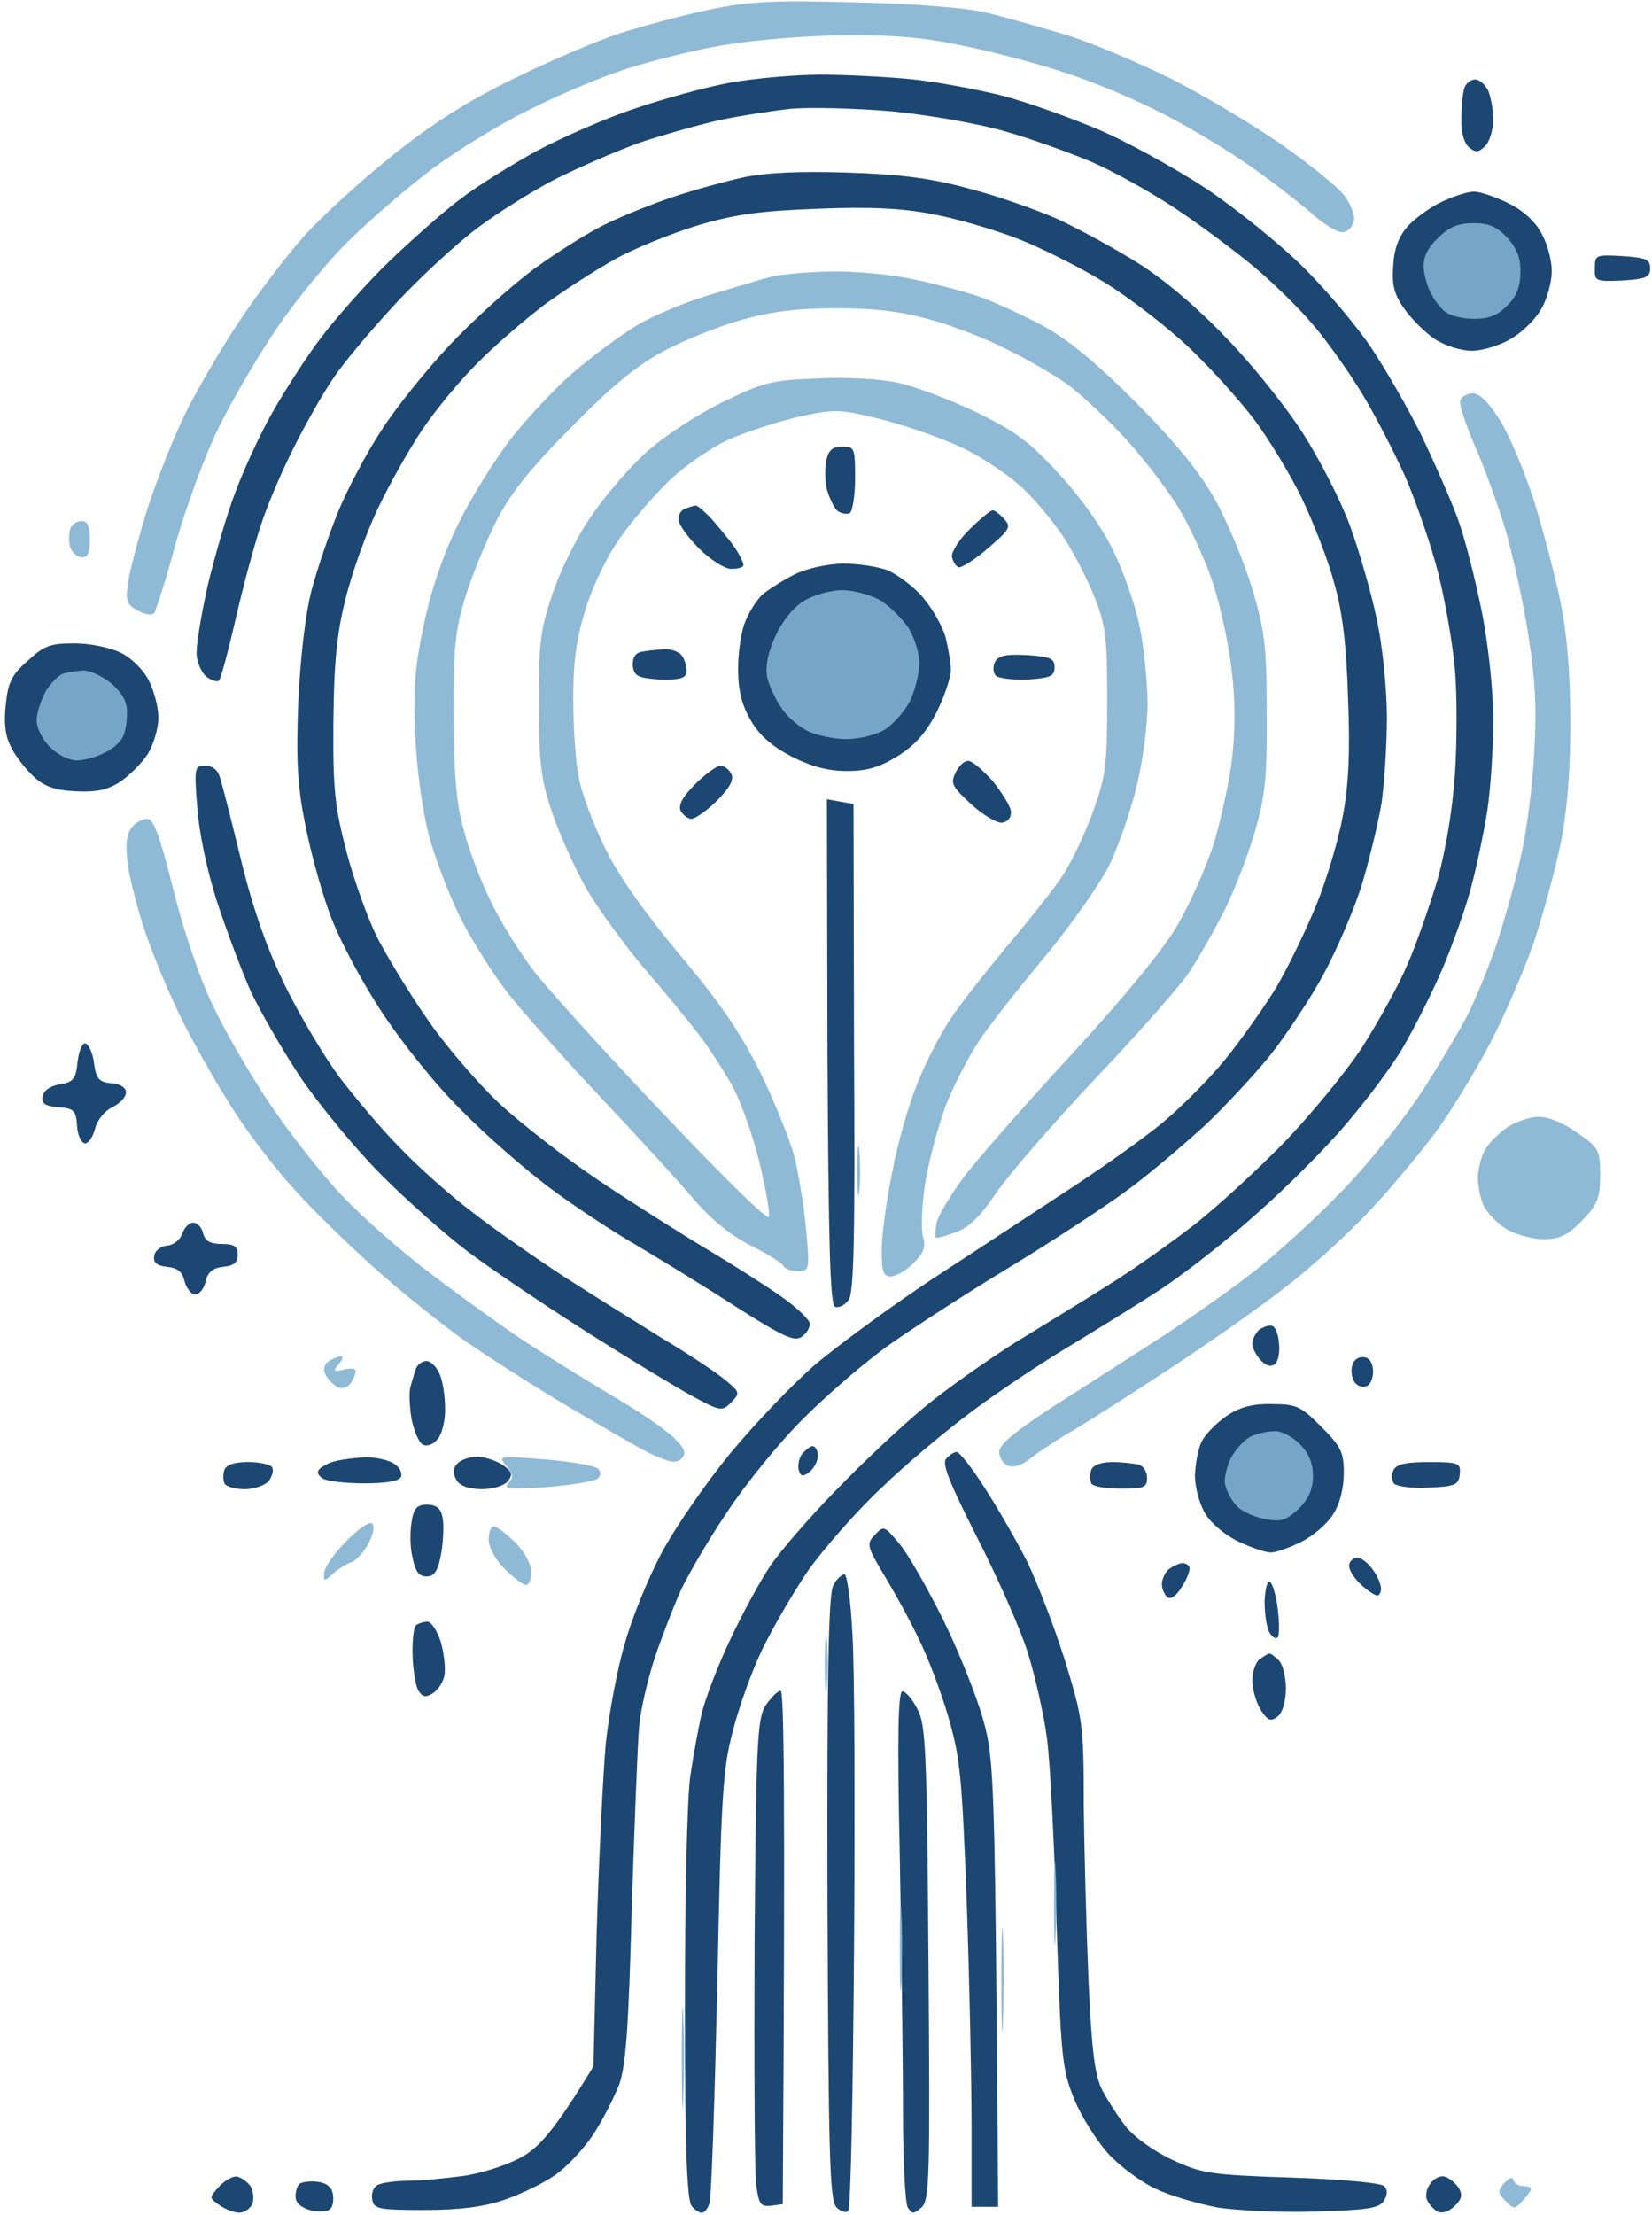
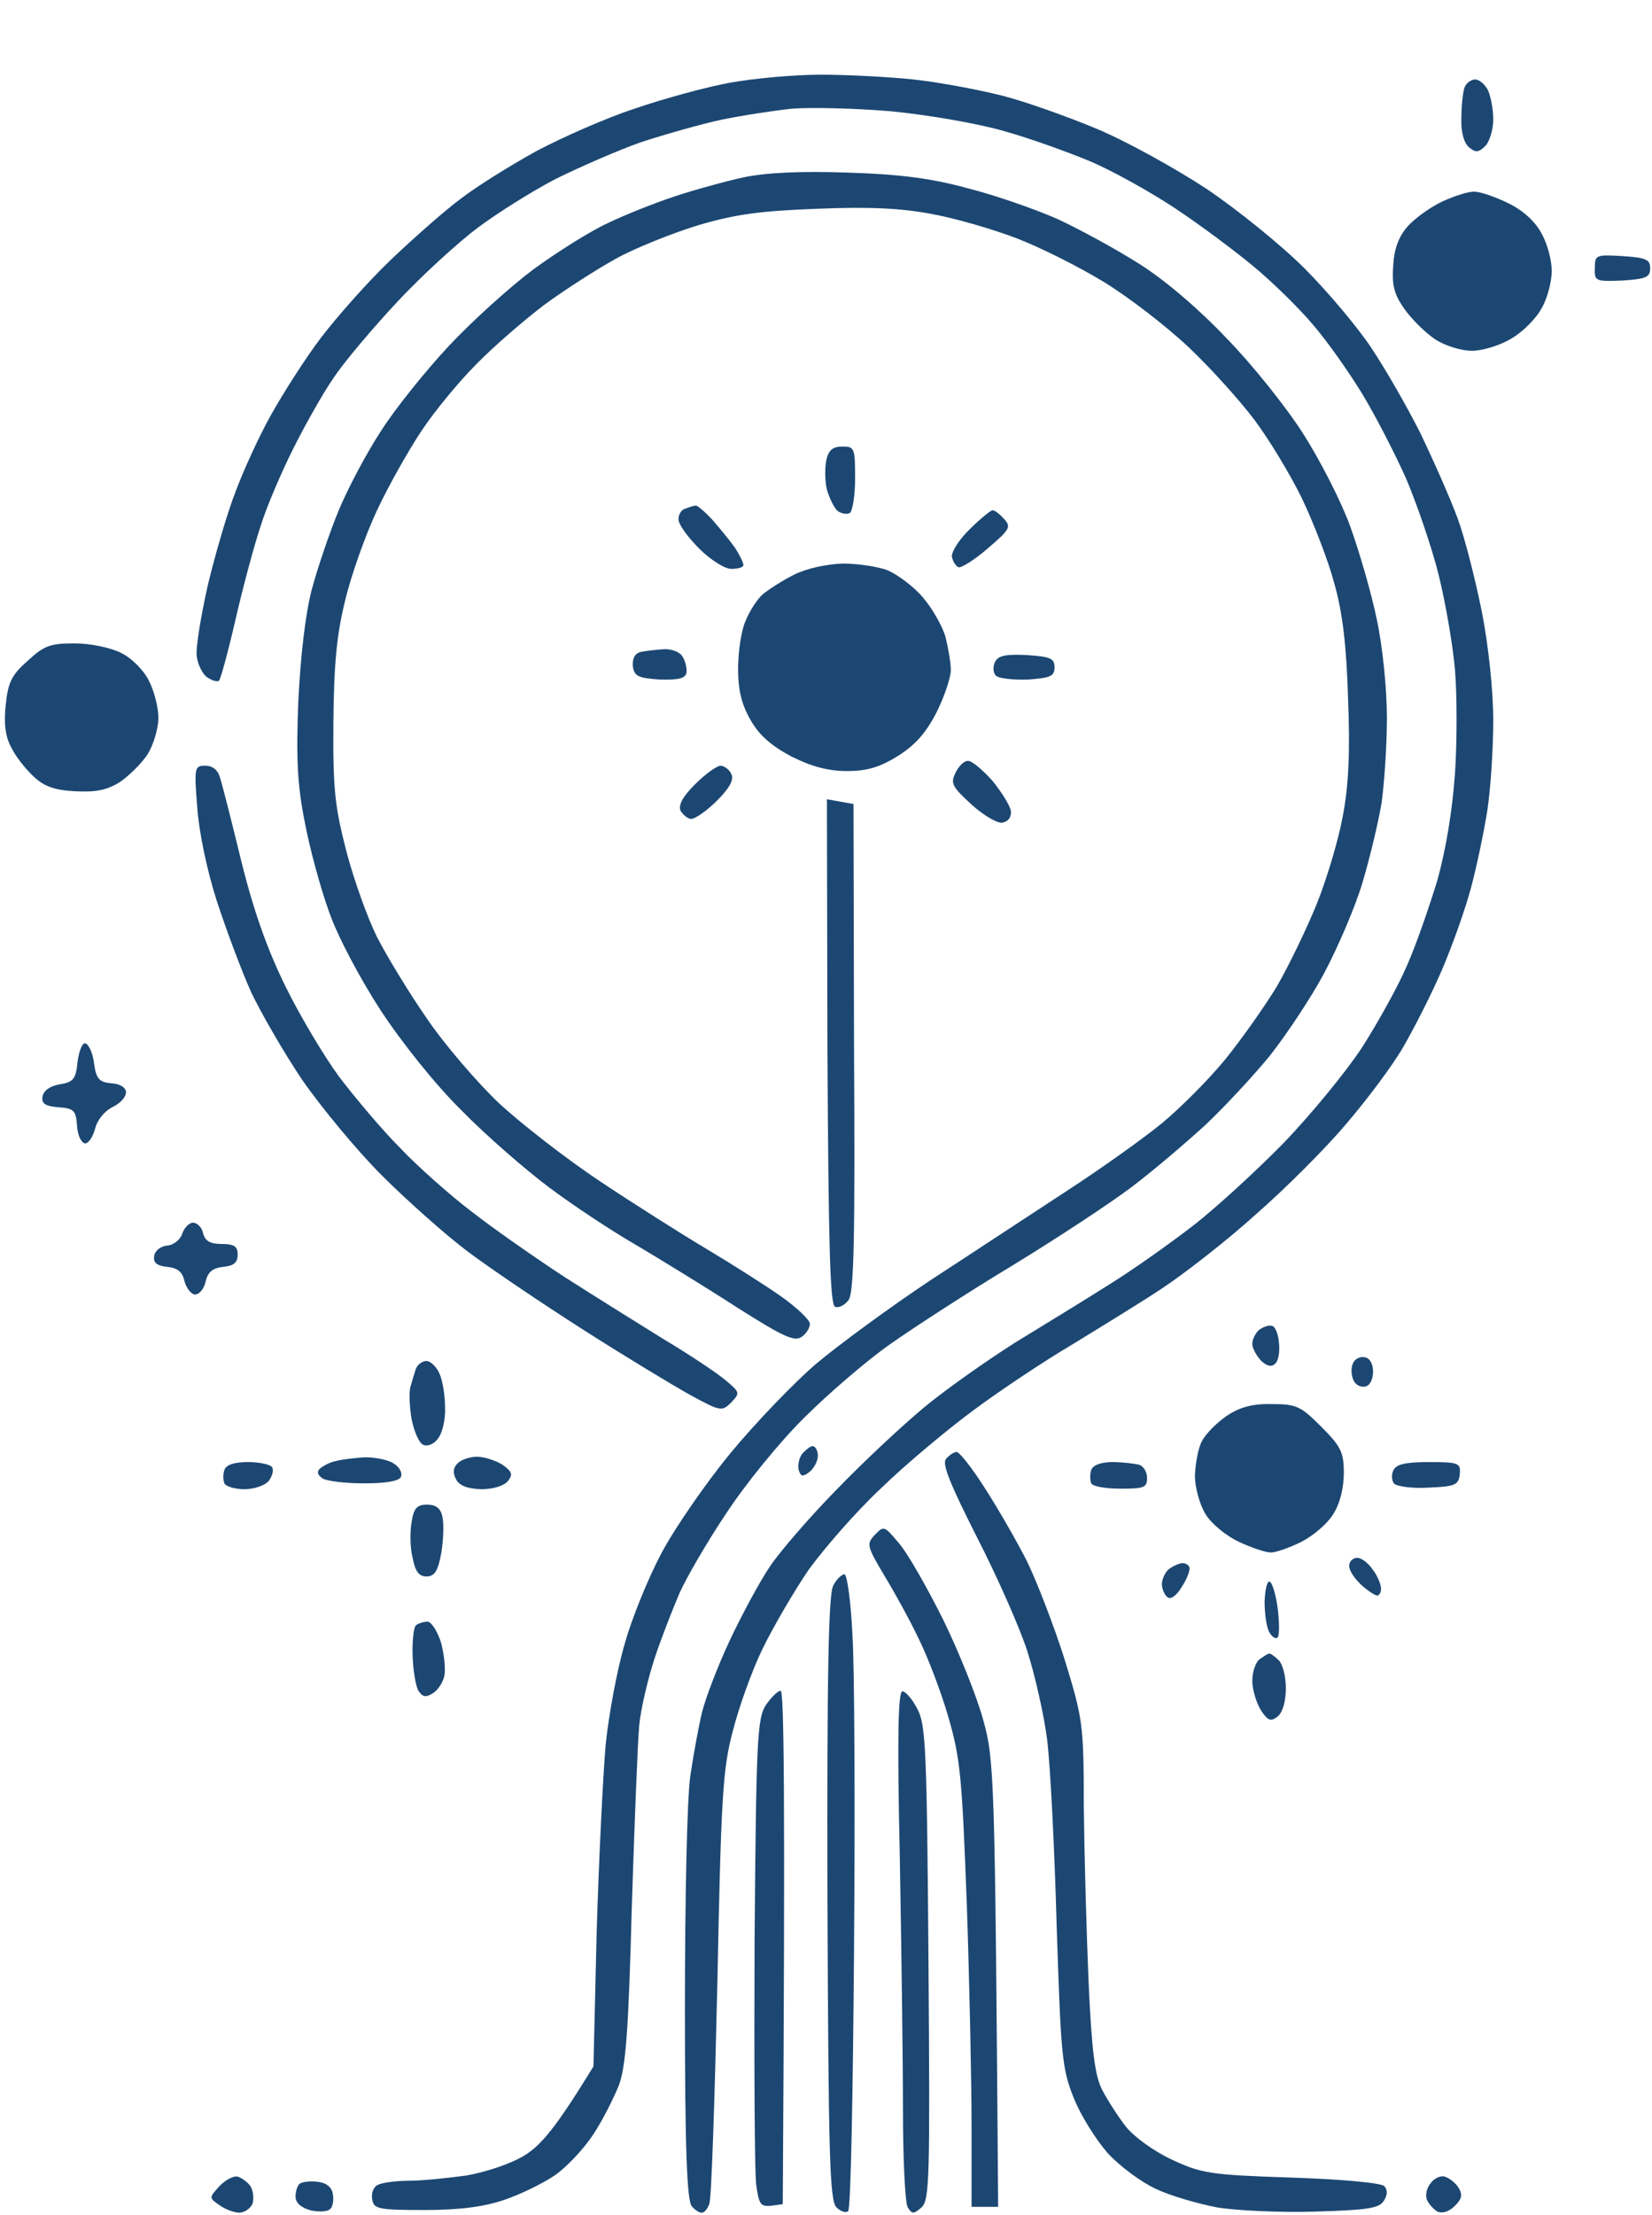
<svg xmlns="http://www.w3.org/2000/svg" width="238" height="319" viewBox="0 0 238 319" fill="none">
  <path opacity="0.89" fill-rule="evenodd" clip-rule="evenodd" d="M118.211 10.758C121.966 10.758 128.018 11.065 131.619 11.448C135.22 11.831 140.89 12.904 144.261 13.746C147.632 14.589 153.838 16.811 158.052 18.573C162.266 20.335 169.315 24.243 173.759 27.154C178.202 30.142 184.561 35.276 187.933 38.647C191.304 42.018 195.671 47.228 197.586 50.139C199.578 53.127 202.72 58.567 204.635 62.398C206.474 66.229 208.926 71.745 209.998 74.657C211.071 77.568 212.603 83.698 213.523 88.295C214.442 93.045 215.132 99.481 215.132 103.771C215.132 107.755 214.749 113.578 214.289 116.643C213.829 119.631 212.757 124.764 211.914 127.906C211.071 131.047 209.156 136.41 207.7 139.781C206.244 143.152 203.716 148.132 202.107 150.891C200.498 153.649 196.744 158.629 193.832 162C190.997 165.371 185.174 171.194 180.961 174.872C176.823 178.626 170.617 183.453 167.246 185.675C163.875 187.897 157.975 191.498 154.221 193.796C150.467 196.018 144.108 200.232 140.2 203.143C136.37 205.978 130.317 211.035 126.869 214.406C123.345 217.7 118.748 222.987 116.526 226.052C114.38 229.193 111.392 234.326 109.86 237.468C108.328 240.609 106.412 245.972 105.57 249.343C104.114 254.783 103.884 258.844 103.348 285.736C102.965 302.362 102.505 316.613 102.198 317.379C101.969 318.069 101.509 318.681 101.126 318.681C100.819 318.758 100.13 318.298 99.67 317.762C98.981 316.996 98.674 309.794 98.674 289.184C98.674 273.554 98.981 259.15 99.44 255.856C99.9 252.714 100.666 248.577 101.126 246.662C101.585 244.746 103.348 240.073 105.11 236.318C106.872 232.564 109.477 227.737 110.933 225.592C112.312 223.523 116.602 218.543 120.433 214.636C124.264 210.652 130.01 205.289 133.152 202.684C136.293 200.079 142.192 195.941 146.176 193.413C150.161 190.961 156.213 187.284 159.584 185.138C162.956 183.07 168.472 179.162 171.843 176.557C175.214 173.952 181.114 168.512 184.945 164.605C188.775 160.621 193.832 154.492 196.207 150.891C198.506 147.29 201.494 141.926 202.72 139.015C204.022 136.104 205.938 130.511 207.087 126.756C208.313 122.313 209.232 116.796 209.615 111.433C209.922 106.759 209.922 100.094 209.615 96.493C209.309 92.892 208.236 86.686 207.24 82.702C206.244 78.718 204.099 72.512 202.566 68.911C200.958 65.31 198.123 59.793 196.207 56.652C194.292 53.511 191.151 49.067 189.159 46.768C187.243 44.47 183.412 40.716 180.654 38.417C177.896 36.119 172.763 32.288 169.162 29.913C165.561 27.538 160.044 24.473 156.903 23.17C153.762 21.868 148.245 19.876 144.644 18.88C140.967 17.807 133.918 16.581 128.555 16.045C123.268 15.585 116.756 15.432 113.997 15.662C111.239 15.968 106.719 16.658 103.807 17.271C100.973 17.884 95.839 19.34 92.315 20.489C88.867 21.715 83.274 24.166 79.903 25.852C76.532 27.614 71.552 30.755 68.793 32.824C66.035 34.893 60.902 39.566 57.378 43.321C53.853 47.075 49.639 52.055 48.107 54.353C46.498 56.652 43.893 61.325 42.207 64.697C40.522 68.068 38.377 73.048 37.534 75.806C36.614 78.564 35.005 84.54 33.933 89.214C32.86 93.888 31.788 97.795 31.558 98.025C31.328 98.255 30.562 98.025 29.872 97.565C29.183 97.106 28.493 95.727 28.34 94.501C28.186 93.275 28.953 88.678 29.949 84.234C31.021 79.79 32.783 73.737 33.933 70.826C35.005 67.915 37.304 62.858 39.066 59.717C40.828 56.575 44.046 51.519 46.268 48.607C48.49 45.696 52.934 40.639 56.305 37.421C59.599 34.28 64.196 30.219 66.495 28.534C68.793 26.771 73.62 23.783 77.221 21.791C80.822 19.876 87.181 17.041 91.395 15.662C95.609 14.206 101.815 12.521 105.186 11.908C108.558 11.295 114.457 10.758 118.211 10.758ZM122.042 24.856C129.397 25.086 133.918 25.622 139.281 27.078C143.265 28.074 149.165 30.142 152.306 31.522C155.447 32.977 160.81 35.889 164.181 38.034C167.936 40.409 172.839 44.623 176.747 48.76C180.348 52.438 185.251 58.567 187.703 62.398C190.155 66.229 193.219 72.205 194.522 75.806C195.824 79.407 197.586 85.46 198.353 89.214C199.195 93.121 199.808 99.251 199.808 103.388C199.808 107.372 199.425 112.889 199.042 115.647C198.582 118.405 197.357 123.538 196.284 127.139C195.211 130.74 192.683 136.563 190.767 140.164C188.852 143.765 185.251 149.128 182.953 152.04C180.577 154.951 176.363 159.472 173.682 162C170.924 164.528 166.173 168.589 163.032 170.964C159.891 173.339 152.076 178.473 145.793 182.304C139.434 186.134 131.543 191.268 128.172 193.643C124.8 196.018 119.284 200.768 115.913 204.139C112.465 207.51 107.408 213.716 104.65 217.93C101.815 222.144 98.827 227.354 97.908 229.423C96.989 231.568 95.379 235.629 94.383 238.617C93.388 241.605 92.315 246.049 92.085 248.577C91.855 251.105 91.395 262.981 91.012 275.01C90.553 292.172 90.17 297.612 89.174 300.293C88.407 302.209 86.798 305.427 85.419 307.495C84.04 309.564 81.588 312.169 79.903 313.318C78.217 314.468 74.923 316.077 72.624 316.843C69.713 317.839 66.189 318.298 61.132 318.298C54.466 318.298 53.853 318.145 53.623 316.766C53.47 315.923 53.777 315.004 54.389 314.697C54.926 314.391 56.918 314.084 58.833 314.084C60.749 314.084 64.503 313.701 67.261 313.318C70.173 312.782 73.62 311.633 75.612 310.407C77.911 308.951 79.98 306.653 85.496 297.612L85.956 278.458C86.262 267.961 86.875 255.702 87.258 251.259C87.718 246.815 88.944 240.302 90.016 236.701C91.012 233.1 93.388 227.278 95.303 223.677C97.218 220.076 101.662 213.64 105.186 209.349C108.787 204.982 114.38 199.159 117.598 196.401C120.893 193.643 128.401 188.126 134.301 184.219C140.2 180.388 149.011 174.565 153.838 171.424C158.665 168.283 164.794 163.915 167.399 161.77C170.081 159.548 174.142 155.488 176.517 152.576C178.815 149.741 182.186 144.991 183.949 142.08C185.634 139.168 188.239 133.805 189.695 130.204C191.151 126.603 192.836 120.933 193.449 117.562C194.292 113.195 194.522 108.292 194.215 100.707C193.985 93.045 193.449 88.295 192.223 84.004C191.38 80.786 189.235 75.27 187.55 71.745C185.864 68.298 182.799 63.241 180.731 60.483C178.662 57.724 174.448 53.051 171.383 50.139C168.242 47.151 162.802 42.938 159.201 40.716C155.6 38.494 149.931 35.659 146.56 34.356C143.188 33.054 137.672 31.445 134.301 30.832C129.934 29.989 125.26 29.759 117.828 30.066C109.63 30.372 106.029 30.832 100.589 32.441C96.835 33.59 91.472 35.736 88.714 37.268C85.956 38.8 81.282 41.788 78.371 43.934C75.459 46.155 71.015 49.986 68.564 52.515C66.112 54.966 62.587 59.257 60.749 62.015C58.91 64.773 55.998 69.907 54.313 73.508C52.627 77.109 50.559 82.931 49.716 86.532C48.49 91.436 48.107 95.727 48.03 104.154C47.954 113.808 48.26 116.26 49.946 122.772C51.018 126.833 53.01 132.349 54.313 134.954C55.692 137.636 58.833 142.846 61.438 146.6C63.967 150.354 68.717 155.871 71.858 158.859C75.076 161.847 81.588 166.904 86.415 170.121C91.242 173.339 98.138 177.706 101.739 179.852C105.34 181.997 110.167 185.062 112.465 186.671C114.764 188.28 116.679 190.118 116.679 190.655C116.679 191.268 116.143 192.11 115.453 192.57C114.38 193.26 112.695 192.417 106.259 188.356C101.892 185.521 95.379 181.537 91.778 179.392C88.177 177.323 82.508 173.569 79.137 171.041C75.766 168.512 70.096 163.609 66.572 160.008C62.817 156.33 57.914 150.201 54.849 145.527C51.861 140.93 48.643 134.878 47.417 131.353C46.191 127.982 44.583 122.083 43.893 118.328C42.82 112.965 42.667 109.058 42.974 101.09C43.28 94.654 43.97 88.601 44.889 85C45.732 81.859 47.494 76.649 48.797 73.508C50.099 70.366 52.857 65.156 54.926 62.015C56.918 58.874 61.362 53.357 64.656 49.833C68.027 46.232 73.467 41.328 76.838 38.8C80.209 36.348 85.036 33.284 87.565 32.135C90.093 30.909 94.383 29.223 97.142 28.304C99.9 27.384 104.344 26.158 107.102 25.546C110.396 24.856 115.376 24.626 122.042 24.856ZM233.75 36.885C237.121 37.115 237.734 37.344 237.734 38.647C237.734 39.949 237.121 40.179 233.673 40.409C229.842 40.562 229.689 40.486 229.765 38.57C229.765 36.731 229.919 36.655 233.75 36.885ZM10.718 92.662C13.016 92.662 15.928 93.275 17.46 94.041C18.992 94.807 20.678 96.493 21.444 98.025C22.21 99.481 22.823 101.932 22.823 103.388C22.823 104.844 22.134 107.219 21.291 108.598C20.448 109.901 18.609 111.739 17.23 112.659C15.392 113.808 13.783 114.115 10.794 113.961C7.883 113.808 6.351 113.272 4.818 111.816C3.669 110.743 2.213 108.905 1.6 107.602C0.758 106.07 0.528 104.078 0.834 101.473C1.141 98.332 1.677 97.182 3.976 95.19C6.351 92.968 7.27 92.662 10.718 92.662ZM137.825 209.119C138.208 209.119 140.047 211.418 141.886 214.329C143.725 217.164 146.406 221.838 147.939 224.826C149.394 227.814 151.846 234.173 153.378 239C155.983 247.504 156.137 248.271 156.137 260.07C156.213 266.812 156.52 278.151 156.826 285.353C157.286 295.543 157.746 298.991 158.818 301.06C159.584 302.515 161.117 304.89 162.189 306.27C163.339 307.725 166.173 309.794 168.778 311.02C173.069 313.012 174.218 313.242 186.017 313.625C193.219 313.855 198.965 314.391 199.425 314.851C199.936 315.413 199.91 316.128 199.349 316.996C198.659 318.069 196.973 318.298 189.388 318.528C184.408 318.681 178.049 318.375 175.291 317.915C172.533 317.379 168.549 316.23 166.48 315.234C164.335 314.238 161.27 311.939 159.584 310.1C157.899 308.185 155.677 304.661 154.681 302.132C152.995 297.918 152.842 296.08 152.229 277.308C151.923 266.122 151.31 254.093 150.85 250.492C150.39 246.892 149.088 241.222 148.015 237.851C146.943 234.48 143.648 227.048 140.737 221.378C136.829 213.64 135.68 210.805 136.293 210.115C136.753 209.579 137.442 209.119 137.825 209.119ZM121.659 226.741C122.042 226.741 122.578 230.649 122.808 235.399C123.115 240.073 123.191 260.606 123.038 280.909C122.885 301.213 122.578 318.069 122.195 318.452C121.889 318.758 121.123 318.528 120.51 317.915C119.514 316.919 119.361 310.483 119.207 273.324C119.131 240.992 119.361 229.499 120.05 228.35C120.51 227.431 121.276 226.741 121.659 226.741ZM130.01 243.597C130.47 243.597 131.466 244.746 132.156 246.125C133.381 248.347 133.535 251.948 133.765 282.672C133.994 313.778 133.918 316.843 132.769 317.915C131.619 318.911 131.389 318.911 130.776 317.915C130.393 317.302 130.087 310.943 130.087 303.741C130.087 296.539 129.857 280.143 129.627 267.195C129.244 249.956 129.397 243.597 130.01 243.597ZM34.163 313.472C34.776 313.625 35.618 314.238 36.078 314.851C36.461 315.464 36.614 316.613 36.385 317.379C36.078 318.069 35.235 318.681 34.469 318.681C33.78 318.681 32.477 318.222 31.634 317.609C30.102 316.536 30.102 316.536 31.558 314.927C32.401 314.008 33.55 313.395 34.163 313.472ZM208.083 313.472C208.696 313.625 209.615 314.314 210.075 315.004C210.764 316.077 210.611 316.689 209.615 317.685C208.772 318.528 207.853 318.835 207.087 318.528C206.474 318.145 205.784 317.379 205.555 316.766C205.325 316.153 205.555 315.08 206.091 314.468C206.551 313.778 207.47 313.318 208.083 313.472ZM45.808 314.238C47.034 314.391 47.8 315.004 47.954 316C48.107 316.843 47.954 317.839 47.571 318.145C47.264 318.528 46.038 318.605 44.889 318.375C43.587 318.069 42.667 317.379 42.59 316.536C42.514 315.77 42.82 314.851 43.127 314.544C43.51 314.238 44.736 314.084 45.808 314.238Z" fill="#003161" />
-   <path opacity="0.89" d="M102.122 1.411C98.368 2.177 92.468 3.786 89.097 4.859C85.726 6.008 78.83 8.92 73.773 11.448C67.338 14.589 62.128 17.884 56.535 22.404C52.091 25.928 46.498 31.062 44.046 33.743C41.594 36.425 37.38 41.941 34.699 45.925C32.017 49.91 28.493 55.962 26.807 59.334C25.122 62.705 22.67 68.911 21.291 73.124C19.988 77.338 18.686 82.165 18.456 83.851C18.073 86.532 18.226 87.069 19.835 87.912C20.831 88.525 21.904 88.678 22.21 88.295C22.44 87.988 23.973 83.314 25.428 77.875C26.961 72.512 29.719 65.156 31.558 61.479C33.396 57.724 37.074 51.442 39.756 47.458C42.437 43.474 47.187 37.651 50.405 34.51C53.547 31.445 58.91 26.848 62.281 24.32C65.652 21.791 71.858 17.96 76.072 15.892C80.286 13.746 86.645 11.065 90.246 9.916C93.847 8.766 100.206 7.157 104.42 6.468C108.634 5.778 116.372 5.089 121.659 5.089C128.861 5.012 133.228 5.395 139.281 6.698C143.725 7.617 150.237 9.379 153.838 10.605C157.439 11.754 163.262 14.206 166.863 16.045C170.464 17.807 175.98 21.102 179.122 23.247C182.263 25.392 186.477 28.61 188.545 30.372C190.538 32.211 192.759 33.59 193.526 33.437C194.215 33.36 194.905 32.594 195.058 31.751C195.211 30.909 194.522 29.223 193.526 27.997C192.53 26.771 188.469 23.477 184.485 20.719C180.501 17.96 173.452 13.746 168.778 11.371C164.105 9.073 157.439 6.238 153.838 5.089C150.237 4.016 145.104 2.56 142.346 1.871C139.204 1.105 132.232 0.568 123.191 0.338C111.316 0.032 107.868 0.185 102.122 1.411ZM118.824 239.766C118.824 243.367 118.977 244.746 119.131 242.831C119.284 240.915 119.284 238.004 119.131 236.318C118.977 234.633 118.824 236.165 118.824 239.766ZM151.846 274.244C151.846 279.53 151.923 281.599 152.076 278.841C152.229 276.082 152.229 271.792 152.076 269.264C151.923 266.735 151.846 268.957 151.846 274.244ZM129.627 280.756C129.627 286.196 129.704 288.341 129.857 285.353C130.01 282.365 130.01 277.921 129.857 275.393C129.704 272.865 129.627 275.316 129.627 280.756ZM98.214 296.463C98.214 302.975 98.368 305.58 98.444 302.209C98.597 298.838 98.597 293.474 98.444 290.333C98.368 287.192 98.214 289.95 98.214 296.463Z" fill="#81B1D1" />
  <path opacity="0.89" fill-rule="evenodd" clip-rule="evenodd" d="M210.994 12.597C210.765 13.21 210.535 15.202 210.535 17.041C210.458 19.033 210.918 20.642 211.684 21.255C212.603 22.021 213.063 21.944 213.982 21.025C214.595 20.412 215.132 18.65 215.132 17.194C215.132 15.738 214.749 13.823 214.366 12.98C213.906 12.137 213.14 11.448 212.527 11.448C211.914 11.448 211.224 11.984 210.994 12.597ZM207.853 28.993C206.168 29.759 203.946 31.368 202.873 32.517C201.571 33.973 200.881 35.659 200.728 38.111C200.498 40.945 200.804 42.325 202.26 44.393C203.256 45.849 205.248 47.841 206.704 48.837C208.236 49.833 210.535 50.523 212.067 50.523C213.523 50.523 216.128 49.756 217.737 48.76C219.346 47.841 221.338 45.849 222.104 44.393C222.947 42.937 223.56 40.486 223.56 39.03C223.56 37.574 222.947 35.123 222.104 33.667C221.261 31.981 219.422 30.296 217.354 29.3C215.515 28.38 213.293 27.614 212.45 27.614C211.607 27.537 209.539 28.227 207.853 28.993ZM119.054 66.229C118.824 67.302 118.824 69.217 119.131 70.519C119.514 71.822 120.203 73.201 120.663 73.584C121.199 73.967 121.966 74.121 122.425 73.891C122.808 73.661 123.192 71.439 123.192 68.91C123.192 64.543 123.115 64.314 121.353 64.314C119.974 64.314 119.361 64.85 119.054 66.229ZM98.674 73.278C98.138 73.431 97.678 74.197 97.755 74.887C97.831 75.653 99.21 77.492 100.743 79.024C102.352 80.633 104.42 81.935 105.34 81.935C106.336 81.935 107.102 81.706 107.102 81.399C107.102 81.016 106.566 79.943 105.876 78.871C105.11 77.798 103.654 76.036 102.582 74.81C101.509 73.661 100.436 72.741 100.206 72.818C99.977 72.818 99.287 73.048 98.674 73.278ZM139.741 76.189C138.208 77.645 137.059 79.484 137.136 80.173C137.289 80.863 137.672 81.552 138.132 81.706C138.515 81.782 140.43 80.633 142.346 78.947C145.487 76.266 145.717 75.883 144.644 74.733C144.031 74.044 143.265 73.431 142.959 73.507C142.729 73.507 141.196 74.733 139.741 76.189ZM114.381 82.778C112.695 83.621 110.703 84.923 109.86 85.613C109.094 86.302 107.945 88.065 107.408 89.444C106.796 90.746 106.336 93.888 106.336 96.339C106.336 99.481 106.872 101.549 108.175 103.771C109.4 105.916 111.163 107.449 114.074 108.981C116.986 110.437 119.361 111.05 122.042 111.05C124.877 111.05 126.716 110.513 129.321 108.904C131.773 107.372 133.382 105.61 134.914 102.622C136.063 100.323 136.983 97.565 136.983 96.493C136.983 95.42 136.599 93.275 136.216 91.742C135.757 90.133 134.301 87.605 132.922 85.996C131.619 84.464 129.321 82.778 127.942 82.165C126.639 81.629 123.651 81.169 121.429 81.169C119.054 81.246 116.219 81.859 114.381 82.778ZM92.315 93.888C91.472 94.118 91.089 94.807 91.166 95.956C91.395 97.412 91.932 97.642 94.996 97.872C97.755 97.948 98.751 97.718 98.904 96.876C98.981 96.263 98.751 95.19 98.291 94.501C97.908 93.888 96.682 93.428 95.609 93.504C94.537 93.581 93.081 93.734 92.315 93.888ZM143.342 95.343C143.035 96.033 143.035 96.876 143.495 97.335C143.955 97.718 145.947 97.948 148.092 97.872C151.31 97.642 151.923 97.412 151.923 96.109C151.923 94.807 151.31 94.577 147.939 94.347C144.874 94.194 143.801 94.424 143.342 95.343ZM137.672 111.28C136.906 112.812 137.136 113.272 139.971 115.877C141.656 117.409 143.725 118.635 144.414 118.482C145.257 118.328 145.717 117.715 145.64 116.796C145.487 115.953 144.261 114.038 142.959 112.429C141.58 110.897 140.047 109.594 139.511 109.594C138.975 109.517 138.132 110.284 137.672 111.28ZM28.416 116.26C28.646 119.707 29.796 125.3 31.251 129.821C32.63 134.035 34.852 139.934 36.155 142.846C37.534 145.757 40.828 151.503 43.51 155.488C46.268 159.472 51.401 165.678 55.002 169.279C58.603 172.88 64.12 177.783 67.261 180.158C70.403 182.533 77.988 187.667 84.117 191.574C90.246 195.482 97.218 199.695 99.594 200.998C103.807 203.296 104.037 203.296 105.34 201.994C106.642 200.615 106.642 200.538 104.42 198.699C103.118 197.627 99.21 195.022 95.609 192.877C92.008 190.655 85.649 186.671 81.435 183.989C77.221 181.231 71.169 177.017 68.027 174.565C64.886 172.19 60.136 167.976 57.608 165.294C55.002 162.69 51.095 158.016 48.873 155.104C46.728 152.193 43.203 146.294 41.135 142.08C38.53 136.793 36.538 131.2 34.776 124.075C33.397 118.405 32.017 112.965 31.711 112.046C31.404 110.897 30.638 110.284 29.566 110.284C28.033 110.284 27.957 110.513 28.416 116.26ZM100.13 112.965C98.368 114.727 97.678 115.953 98.061 116.796C98.444 117.409 99.134 117.945 99.594 117.945C100.13 117.945 101.815 116.796 103.271 115.34C105.11 113.502 105.799 112.276 105.34 111.433C105.033 110.82 104.344 110.284 103.807 110.284C103.271 110.284 101.586 111.509 100.13 112.965ZM119.207 151.35C119.361 179.545 119.591 187.743 120.28 188.203C120.816 188.433 121.736 187.973 122.272 187.207C123.038 186.058 123.192 177.936 123.038 150.814L122.962 115.8L119.131 115.11L119.207 151.35ZM11.178 152.883C10.948 155.411 10.565 155.871 8.573 156.177C7.194 156.407 6.274 157.096 6.121 157.939C5.968 158.935 6.504 159.318 8.419 159.472C10.641 159.625 10.948 159.931 11.101 162.153C11.178 163.532 11.714 164.605 12.25 164.682C12.787 164.682 13.4 163.686 13.706 162.536C14.012 161.31 15.085 160.008 16.158 159.472C17.307 158.935 18.15 158.016 18.15 157.326C18.15 156.637 17.307 156.1 16.081 156.024C14.319 155.871 13.859 155.411 13.553 153.189C13.4 151.733 12.787 150.431 12.327 150.278C11.867 150.124 11.408 151.274 11.178 152.883ZM26.271 177.63C26.041 178.473 25.045 179.315 24.126 179.392C23.13 179.469 22.287 180.158 22.21 180.924C22.057 181.844 22.594 182.303 24.049 182.457C25.582 182.61 26.271 183.146 26.578 184.525C26.884 185.598 27.574 186.441 28.11 186.441C28.723 186.441 29.413 185.598 29.642 184.525C29.949 183.146 30.715 182.61 32.171 182.457C33.703 182.303 34.239 181.844 34.239 180.694C34.239 179.545 33.78 179.162 31.941 179.162C30.332 179.162 29.566 178.779 29.259 177.63C29.106 176.787 28.416 176.097 27.803 176.097C27.267 176.097 26.578 176.787 26.271 177.63ZM181.344 191.574C180.807 192.11 180.348 193.03 180.424 193.719C180.501 194.332 181.114 195.405 181.727 196.018C182.544 196.784 183.208 196.912 183.719 196.401C184.179 196.018 184.408 194.639 184.255 193.413C184.179 192.187 183.719 191.038 183.259 190.961C182.799 190.808 181.957 191.114 181.344 191.574ZM194.905 196.401C194.598 197.014 194.675 198.087 194.981 198.776C195.288 199.466 196.054 199.849 196.667 199.695C197.357 199.619 197.816 198.623 197.816 197.55C197.816 196.478 197.357 195.558 196.59 195.482C195.977 195.328 195.135 195.711 194.905 196.401ZM59.906 197.167C59.676 197.857 59.37 198.929 59.14 199.695C58.91 200.462 58.987 202.53 59.293 204.369C59.676 206.285 60.442 207.97 61.055 208.123C61.745 208.353 62.664 207.893 63.2 207.051C63.737 206.285 64.197 204.369 64.12 202.76C64.12 201.151 63.813 199.006 63.354 197.933C62.971 196.937 62.051 196.018 61.438 196.018C60.825 196.018 60.136 196.554 59.906 197.167ZM176.747 203.909C175.291 204.905 173.682 206.514 173.146 207.587C172.609 208.583 172.226 210.805 172.15 212.49C172.15 214.253 172.839 216.704 173.682 218.084C174.525 219.463 176.67 221.225 178.509 222.068C180.271 222.91 182.34 223.6 183.106 223.6C183.795 223.6 185.787 222.91 187.473 222.068C189.159 221.225 191.227 219.463 192.07 218.084C193.066 216.551 193.602 214.253 193.602 212.107C193.602 209.119 193.143 208.277 190.308 205.442C187.396 202.53 186.783 202.224 183.259 202.224C180.424 202.147 178.585 202.684 176.747 203.909ZM115.53 209.426C115.07 210.115 114.917 211.111 115.07 211.724C115.377 212.72 115.683 212.72 116.679 211.954C117.292 211.418 117.828 210.422 117.828 209.656C117.828 208.889 117.445 208.277 117.062 208.277C116.756 208.277 116.066 208.813 115.53 209.426ZM48.413 210.422C47.571 210.575 46.575 211.111 46.115 211.494C45.604 211.954 45.732 212.439 46.498 212.95C47.188 213.333 49.793 213.64 52.474 213.64C55.539 213.64 57.454 213.333 57.761 212.72C57.991 212.184 57.608 211.341 56.765 210.805C55.998 210.269 54.16 209.885 52.627 209.885C51.172 209.962 49.256 210.192 48.413 210.422ZM65.882 210.805C65.269 211.418 65.218 212.184 65.729 213.103C66.189 213.972 67.389 214.431 69.33 214.483C71.015 214.483 72.548 214.023 73.161 213.333C73.927 212.337 73.774 211.954 72.394 210.958C71.398 210.345 69.79 209.809 68.717 209.809C67.644 209.809 66.342 210.269 65.882 210.805ZM32.324 211.724C32.094 212.414 32.171 213.257 32.324 213.64C32.554 214.099 33.856 214.483 35.235 214.483C36.614 214.483 38.147 213.946 38.683 213.333C39.219 212.644 39.449 211.801 39.219 211.341C39.066 210.958 37.457 210.575 35.772 210.575C33.729 210.575 32.579 210.958 32.324 211.724ZM157.209 211.724C156.98 212.414 157.056 213.257 157.209 213.64C157.439 214.099 159.355 214.406 161.423 214.406C164.794 214.406 165.254 214.253 165.254 212.874C165.254 212.031 164.794 211.188 164.105 210.958C163.492 210.805 161.73 210.575 160.274 210.575C158.588 210.575 157.439 211.035 157.209 211.724ZM200.728 211.801C200.421 212.414 200.498 213.333 200.881 213.716C201.341 214.099 203.563 214.406 205.861 214.253C209.615 214.099 210.152 213.87 210.305 212.337C210.458 210.728 210.228 210.575 205.861 210.575C202.49 210.575 201.111 210.882 200.728 211.801ZM59.293 219.233C59.063 220.612 59.063 222.91 59.446 224.366C59.829 226.358 60.366 227.048 61.438 227.048C62.588 227.048 63.124 226.281 63.584 223.6C63.89 221.761 63.967 219.386 63.737 218.467C63.507 217.241 62.817 216.704 61.515 216.704C60.059 216.704 59.599 217.241 59.293 219.233ZM126.026 221.072C124.8 222.374 124.877 222.68 127.482 227.048C129.014 229.576 131.236 233.637 132.386 236.088C133.611 238.54 135.527 243.52 136.599 247.198C138.362 253.251 138.591 255.856 139.281 274.167C139.664 285.353 139.971 299.757 139.971 306.193V317.839H143.801C143.342 255.702 143.265 253.557 141.656 247.734C140.737 244.363 138.132 237.851 135.833 233.177C133.535 228.58 130.7 223.6 129.474 222.221C127.405 219.769 127.329 219.692 126.026 221.072ZM194.369 225.515C194.369 226.205 195.135 227.354 196.131 228.274C197.05 229.116 198.123 229.806 198.429 229.806C198.736 229.729 198.966 229.346 198.966 228.81C198.966 228.274 198.506 227.048 197.816 226.128C197.203 225.209 196.207 224.366 195.518 224.366C194.905 224.366 194.369 224.902 194.369 225.515ZM168.319 226.052C167.783 226.588 167.323 227.584 167.399 228.35C167.476 229.116 167.936 229.959 168.319 230.112C168.779 230.342 169.621 229.653 170.234 228.58C170.924 227.584 171.383 226.358 171.383 225.898C171.383 225.515 170.924 225.132 170.387 225.132C169.851 225.132 168.932 225.592 168.319 226.052ZM182.186 230.649C182.186 232.487 182.493 234.479 182.876 235.092C183.259 235.782 183.795 236.088 184.025 235.859C184.332 235.705 184.332 233.867 184.102 231.875C183.872 229.883 183.336 228.044 182.953 227.814C182.57 227.584 182.263 228.886 182.186 230.649ZM59.906 234.096C59.599 234.403 59.37 236.395 59.446 238.54C59.523 240.685 59.906 242.907 60.289 243.52C60.902 244.44 61.362 244.516 62.434 243.827C63.124 243.367 63.89 242.218 64.043 241.222C64.197 240.226 63.967 238.081 63.507 236.472C62.971 234.863 62.128 233.56 61.592 233.56C61.055 233.56 60.289 233.79 59.906 234.096ZM181.344 239.077C180.807 239.613 180.348 241.069 180.424 242.371C180.501 243.674 181.114 245.512 181.727 246.432C182.723 247.887 183.106 247.964 184.102 247.198C184.791 246.585 185.251 245.053 185.251 243.137C185.251 241.452 184.791 239.689 184.255 239.153C183.719 238.617 183.106 238.157 182.876 238.157C182.646 238.157 181.957 238.617 181.344 239.077ZM110.32 245.589C109.094 247.504 108.941 250.646 108.711 279.53C108.634 296.999 108.711 312.859 108.941 314.621C109.324 317.456 109.554 317.839 111.086 317.685L112.772 317.456C113.155 256.545 112.925 243.52 112.465 243.52C112.005 243.52 111.086 244.516 110.32 245.589Z" fill="#003161" />
-   <path opacity="0.89" fill-rule="evenodd" clip-rule="evenodd" d="M119.59 39.106C122.808 39.03 128.018 39.49 131.006 40.103C134.071 40.715 138.515 41.865 140.813 42.631C143.112 43.397 147.402 45.389 150.39 46.998C154.145 49.067 158.129 52.438 163.798 58.108C169.391 63.777 172.839 67.991 175.061 71.975C176.823 75.116 179.198 80.863 180.348 84.617C182.186 90.746 182.493 92.815 182.493 102.622C182.57 111.969 182.263 114.651 180.807 119.707C179.888 122.925 177.896 128.135 176.364 131.2C174.831 134.188 172.533 138.249 171.23 140.164C169.928 142.08 163.875 148.975 157.669 155.488C151.54 162 145.104 169.432 143.418 171.96C141.273 175.178 139.511 176.864 137.672 177.477C136.216 178.013 134.99 178.396 134.837 178.243C134.684 178.166 134.761 177.247 134.914 176.174C135.144 175.101 136.906 172.19 138.745 169.662C140.66 167.133 147.632 159.165 154.221 152.04C161.96 143.612 167.476 136.946 169.621 133.269C171.46 130.127 173.835 124.764 174.908 121.393C175.904 118.022 177.13 112.505 177.513 109.134C177.972 105.074 177.972 100.783 177.436 96.493C177.053 92.892 175.827 87.375 174.831 84.234C173.835 81.093 171.537 76.036 169.774 73.124C168.012 70.213 164.258 65.386 161.5 62.475C158.742 59.563 155.141 56.269 153.455 55.12C151.77 53.97 148.015 51.748 145.027 50.293C142.039 48.76 137.059 46.845 133.918 46.002C129.857 44.853 125.95 44.393 120.51 44.393C115.07 44.393 111.163 44.853 107.102 46.002C103.961 46.845 98.904 48.837 95.993 50.369C92.008 52.438 88.561 55.196 82.585 61.249C76.685 67.148 73.774 70.749 71.705 74.657C70.173 77.568 68.104 82.625 67.108 85.766C65.576 90.746 65.346 93.045 65.346 103.005C65.422 111.586 65.729 115.8 66.802 119.478C67.491 122.236 69.253 126.909 70.709 129.821C72.088 132.732 74.999 137.406 77.145 140.164C79.367 142.922 87.718 152.193 95.839 160.697C103.961 169.279 110.626 175.868 110.78 175.255C110.933 174.718 110.32 171.117 109.4 167.363C108.481 163.609 106.719 158.552 105.416 156.254C104.114 153.955 101.969 150.661 100.666 148.975C99.364 147.29 95.993 143.152 93.081 139.781C90.17 136.41 86.415 131.2 84.653 128.289C82.968 125.377 80.669 120.32 79.597 117.179C77.911 112.276 77.681 110.054 77.604 101.473C77.604 92.892 77.834 90.746 79.52 85.766C80.516 82.625 82.968 77.568 84.96 74.657C86.875 71.745 90.553 67.455 93.004 65.233C95.609 62.858 100.283 59.793 104.037 57.954C110.013 55.043 111.163 54.736 117.828 54.507C121.889 54.277 126.946 54.583 129.321 55.12C131.619 55.579 136.676 57.495 140.43 59.257C146.253 62.092 148.169 63.471 152.536 68.221C155.677 71.592 158.818 76.036 160.351 79.254C161.806 82.165 163.569 87.145 164.181 90.21C164.794 93.198 165.331 98.255 165.331 101.319C165.331 104.307 164.641 109.747 163.722 113.348C162.879 116.949 161.04 122.083 159.738 124.764C158.359 127.446 154.375 133.115 150.85 137.406C147.249 141.696 143.035 147.06 141.426 149.358C139.817 151.657 137.442 156.177 136.216 159.318C135.067 162.46 133.688 167.67 133.228 170.811C132.769 173.952 132.692 177.323 132.998 178.243C133.381 179.545 133.075 180.465 131.619 181.92C130.547 182.993 129.091 183.836 128.325 183.836C127.252 183.836 127.022 183.146 127.022 180.005C127.022 177.936 127.712 172.803 128.555 168.742C129.321 164.605 131.006 158.782 132.232 155.871C133.381 152.959 135.527 148.822 136.982 146.677C138.362 144.608 142.039 139.934 145.027 136.333C148.092 132.732 151.616 128.289 152.919 126.373C154.221 124.458 156.213 120.32 157.363 117.179C159.278 111.969 159.508 110.437 159.508 101.09C159.508 91.972 159.355 90.21 157.746 86.149C156.75 83.621 154.834 79.867 153.455 77.721C152.153 75.653 149.548 72.435 147.632 70.596C145.793 68.757 141.886 66.076 138.898 64.62C135.91 63.164 130.623 61.325 127.022 60.406C120.74 58.874 120.357 58.874 114.764 60.099C111.622 60.866 107.102 62.321 104.803 63.394C102.505 64.467 98.904 66.918 96.835 68.834C94.767 70.749 91.549 74.427 89.71 76.955C87.565 79.867 85.649 83.774 84.423 87.528C83.044 91.972 82.585 95.19 82.585 100.553C82.585 104.384 82.891 109.517 83.351 111.816C83.734 114.114 85.496 118.788 87.181 122.159C89.097 126.143 92.928 131.506 97.908 137.483C103.654 144.301 106.642 148.669 109.477 154.338C111.546 158.552 113.768 164.069 114.457 166.597C115.07 169.125 115.836 173.876 116.143 177.17C116.679 182.916 116.602 183.07 114.917 183.07C113.997 183.07 113.078 182.763 112.848 182.303C112.618 181.844 110.473 180.541 108.021 179.315C105.187 177.86 102.352 175.561 99.823 172.573C97.755 170.121 91.855 163.686 86.645 158.169C81.512 152.729 75.536 145.987 73.314 143.229C71.169 140.471 68.027 135.567 66.418 132.349C64.733 129.055 62.741 123.692 61.821 120.474C60.902 117.026 60.059 110.973 59.829 106.07C59.523 99.327 59.753 96.109 61.055 89.98C62.128 84.923 63.813 79.943 66.035 75.423C67.874 71.669 71.322 66.152 73.62 63.164C75.919 60.253 79.98 55.886 82.661 53.587C85.343 51.289 89.48 48.224 91.778 46.845C94.077 45.466 98.674 43.55 101.969 42.554C105.34 41.558 109.247 40.332 110.78 39.949C112.388 39.49 116.296 39.183 119.514 39.106H119.59ZM212.22 56.652C213.14 56.652 214.519 58.031 215.974 60.329C217.277 62.321 219.499 67.531 220.955 71.975C222.334 76.419 224.096 83.161 224.862 86.915C225.781 91.513 226.241 97.259 226.241 104.154C226.241 111.05 225.781 116.796 224.862 121.393C224.096 125.147 222.334 131.583 221.031 135.567C219.652 139.551 216.817 146.14 214.749 150.124C212.68 154.108 209.079 160.008 206.78 163.149C204.405 166.29 200.268 171.271 197.51 174.182C194.828 177.093 189.848 181.69 186.477 184.372C183.106 187.13 175.521 192.493 169.621 196.401C163.722 200.308 156.979 204.599 154.681 205.978C152.382 207.28 149.624 209.119 148.552 209.962C147.402 210.958 146.1 211.418 145.257 211.111C144.568 210.882 143.955 209.962 143.955 209.119C143.955 208.047 146.253 206.131 152.153 202.3C156.75 199.389 163.492 195.022 167.323 192.57C171.077 190.118 176.976 185.981 180.348 183.376C183.719 180.771 189.465 175.561 193.066 171.807C196.744 168.129 201.8 161.77 204.482 157.786C207.087 153.802 210.228 148.515 211.454 146.14C212.68 143.689 214.595 139.015 215.668 135.797C216.741 132.502 218.35 126.909 219.116 123.308C219.959 119.707 220.801 113.042 221.031 108.368C221.414 102.086 221.184 97.795 220.188 91.513C219.499 86.839 217.966 80.173 216.97 76.572C215.898 72.971 213.906 67.455 212.527 64.314C211.148 61.172 210.152 58.108 210.381 57.648C210.611 57.111 211.377 56.652 212.22 56.652ZM11.791 75.04C12.633 75.04 12.94 75.806 12.94 77.721C12.94 79.867 12.633 80.326 11.637 80.25C10.871 80.097 10.182 79.33 10.028 78.488C9.875 77.645 9.952 76.496 10.182 76.036C10.412 75.499 11.101 75.04 11.791 75.04ZM12.02 96.569C12.94 96.569 14.702 97.335 16.005 98.408C17.613 99.787 18.303 101.013 18.303 102.622C18.303 103.924 18.073 105.457 17.69 106.146C17.384 106.836 16.234 107.908 15.008 108.445C13.859 109.058 12.097 109.517 11.024 109.517C9.952 109.517 8.266 108.675 7.194 107.602C6.121 106.529 5.278 104.844 5.278 103.771C5.278 102.699 5.891 100.86 6.581 99.557C7.347 98.331 8.496 97.182 9.109 97.029C9.722 96.799 11.024 96.646 12.02 96.569ZM21.214 117.945C22.134 117.945 23.053 120.397 24.969 128.135C26.424 133.958 28.799 141.007 30.638 144.761C32.324 148.362 36.002 154.721 38.836 158.935C41.671 163.149 46.345 169.125 49.333 172.267C52.244 175.331 57.99 180.388 61.975 183.376C65.959 186.441 71.858 190.655 74.999 192.8C78.141 194.869 84.04 198.546 88.024 200.921C92.008 203.22 96.146 206.055 97.218 207.204C98.751 208.736 98.904 209.349 98.138 210.115C97.372 210.805 96.452 210.652 93.541 209.273C91.549 208.277 86.186 205.135 81.512 202.377C76.838 199.619 70.326 195.405 66.955 193.106C63.66 190.731 57.761 186.058 53.93 182.61C50.176 179.239 45.042 174.259 42.59 171.5C40.062 168.819 36.231 163.839 34.01 160.468C31.788 157.096 28.416 151.197 26.501 147.443C24.586 143.689 22.134 137.789 20.985 134.418C19.835 131.047 18.686 126.526 18.38 124.381C18.073 121.546 18.226 120.091 18.993 119.171C19.529 118.482 20.525 117.945 21.214 117.945ZM221.721 160.851C223.1 160.851 225.322 161.77 227.237 163.149C230.378 165.294 230.532 165.678 230.532 169.279C230.532 172.573 230.149 173.492 227.927 175.791C225.858 177.936 224.709 178.473 222.334 178.473C220.725 178.473 218.273 177.783 216.894 176.94C215.591 176.097 214.136 174.565 213.676 173.492C213.216 172.42 212.91 170.658 212.91 169.508C212.986 168.283 213.369 166.597 213.906 165.678C214.442 164.682 215.898 163.226 217.124 162.383C218.35 161.54 220.495 160.851 221.721 160.851ZM123.804 165.831C123.958 167.516 123.958 170.121 123.804 171.577C123.651 173.033 123.498 171.654 123.498 168.512C123.498 165.371 123.651 164.145 123.804 165.831ZM49.18 195.328C49.486 195.328 49.333 195.865 48.797 196.478C47.954 197.474 48.03 197.627 49.563 197.244C50.482 197.014 51.248 197.09 51.248 197.474C51.248 197.78 50.942 198.546 50.559 199.159C50.099 199.849 49.409 200.079 48.643 199.772C47.954 199.389 47.188 198.623 46.881 197.933C46.498 197.167 46.728 196.478 47.417 196.018C48.03 195.635 48.873 195.328 49.18 195.328ZM78.524 210.192C82.278 210.498 85.649 211.111 86.109 211.494C86.62 211.954 86.62 212.439 86.109 212.95C85.649 213.333 82.431 213.87 78.83 214.176C73.314 214.559 72.471 214.482 73.237 213.64C74.003 212.797 73.927 212.261 72.931 211.111C71.705 209.656 71.858 209.656 78.524 210.192ZM53.547 219.386C54.007 219.692 53.853 220.765 53.164 222.144C52.551 223.37 51.401 224.673 50.712 224.979C49.946 225.209 48.72 225.975 47.954 226.665C46.728 227.814 46.575 227.814 46.728 226.435C46.804 225.669 48.184 223.676 49.869 221.991C51.478 220.305 53.164 219.156 53.547 219.386ZM71.169 219.846C71.628 219.846 72.931 220.918 74.233 222.144C75.536 223.447 76.532 225.285 76.532 226.358C76.532 227.431 76.225 228.274 75.766 228.274C75.306 228.274 74.003 227.201 72.701 225.975C71.398 224.673 70.403 222.834 70.403 221.761C70.403 220.688 70.709 219.846 71.169 219.846ZM144.491 278.841C144.644 281.982 144.644 287.498 144.491 291.099C144.414 294.7 144.261 292.095 144.261 285.353C144.261 278.611 144.414 275.699 144.491 278.841ZM218.043 314.008C218.196 314.467 218.809 314.851 219.422 314.851C220.035 314.851 220.571 315.004 220.571 315.234C220.571 315.463 220.035 316.23 219.346 316.996C218.196 318.222 218.12 318.222 216.894 316.996C215.745 315.847 215.745 315.54 216.741 314.391C217.43 313.625 217.966 313.471 218.043 314.008ZM212.297 32.134C214.519 32.134 215.668 32.671 217.124 34.203C218.503 35.735 219.116 37.191 219.039 39.183C219.039 41.252 218.503 42.708 217.124 44.01C215.821 45.389 214.519 45.925 212.373 45.925C210.764 45.925 208.926 45.466 208.236 44.929C207.547 44.393 206.627 43.244 206.167 42.248C205.631 41.328 205.171 39.643 205.095 38.494C205.018 37.114 205.631 35.735 207.164 34.28C208.772 32.671 210.152 32.134 212.297 32.134ZM121.353 85C123.038 85 125.49 85.69 126.946 86.532C128.248 87.375 130.087 89.214 130.93 90.516C131.773 91.895 132.462 94.194 132.462 95.496C132.462 96.876 131.849 99.327 131.16 100.86C130.393 102.392 128.708 104.307 127.482 105.074C126.256 105.84 123.728 106.453 121.966 106.453C120.127 106.453 117.675 105.916 116.373 105.303C115.147 104.691 113.385 103.235 112.618 102.009C111.776 100.86 110.856 98.868 110.55 97.642C110.243 96.033 110.55 94.194 111.699 91.666C112.695 89.444 114.304 87.452 115.836 86.532C117.215 85.69 119.667 85 121.353 85ZM183.642 206.131C184.562 206.055 186.171 206.897 187.243 207.97C188.546 209.273 189.159 210.728 189.159 212.567C189.159 214.482 188.546 215.862 187.09 217.317C185.251 219.003 184.485 219.233 182.263 218.773C180.807 218.543 178.969 217.7 178.202 216.934C177.513 216.245 176.747 214.866 176.517 213.87C176.287 212.95 176.747 211.111 177.436 209.809C178.126 208.583 179.428 207.204 180.348 206.821C181.19 206.438 182.646 206.131 183.642 206.131Z" fill="#81B1D1" />
</svg>